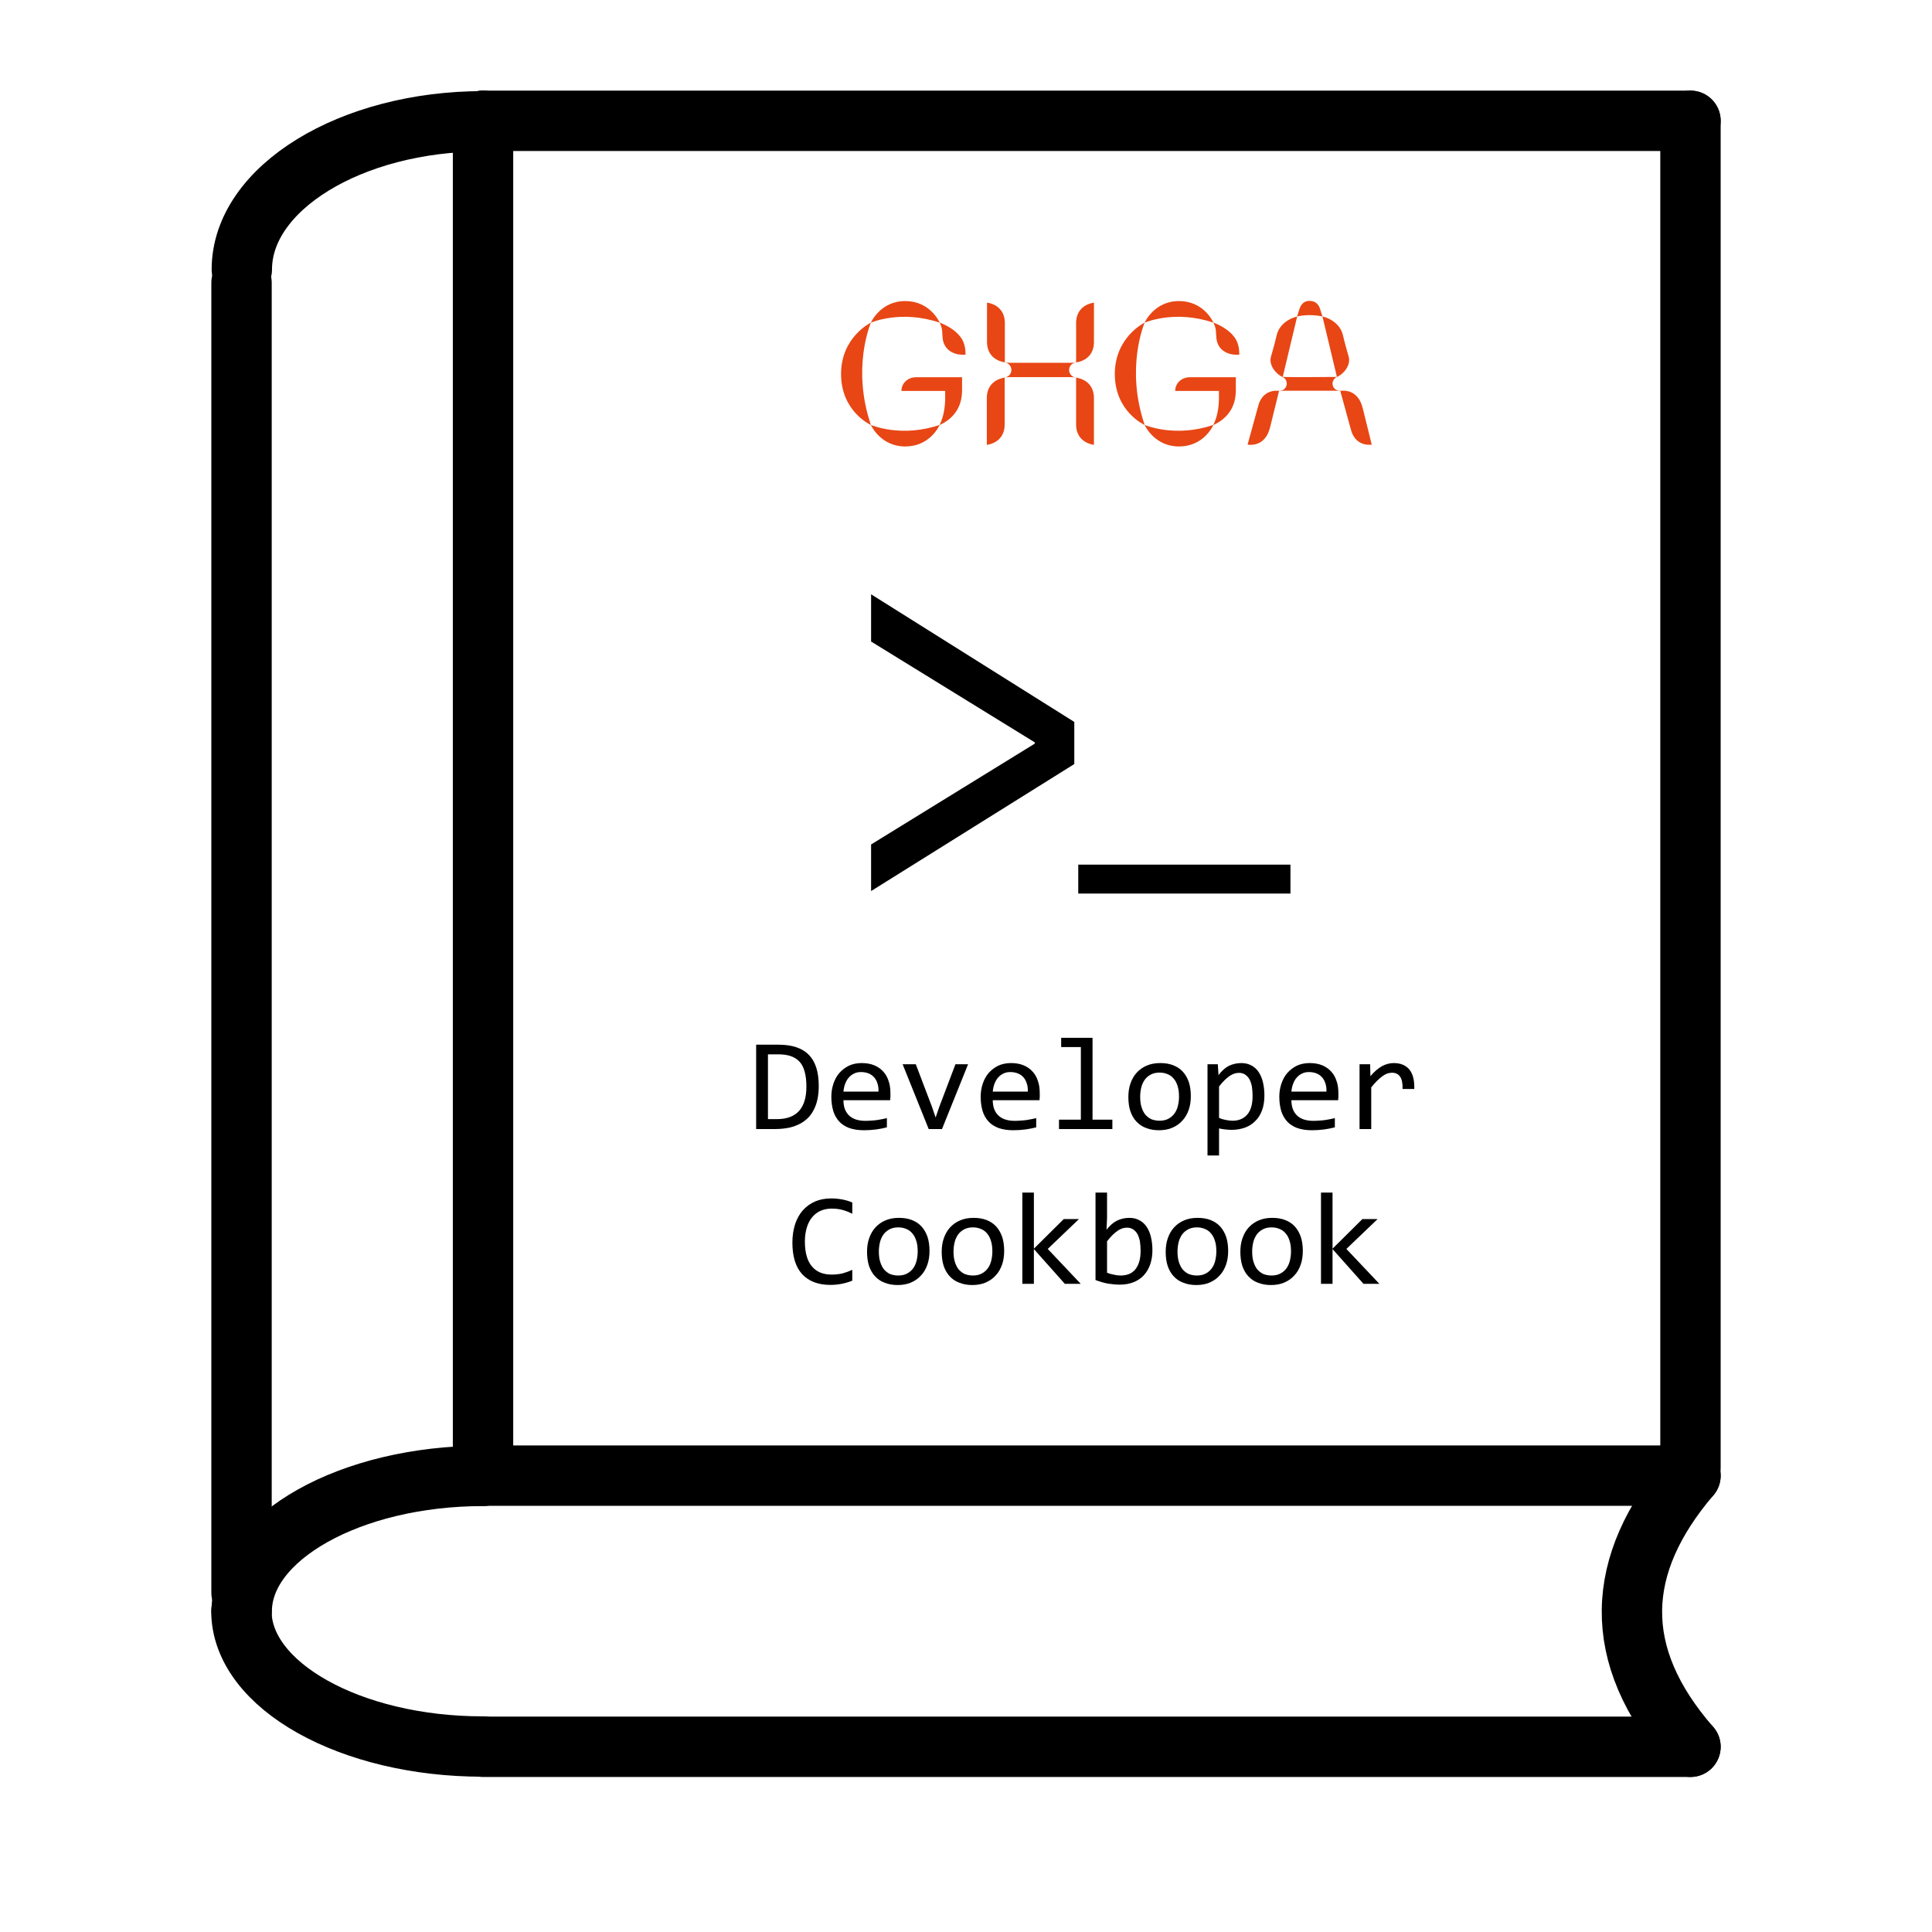
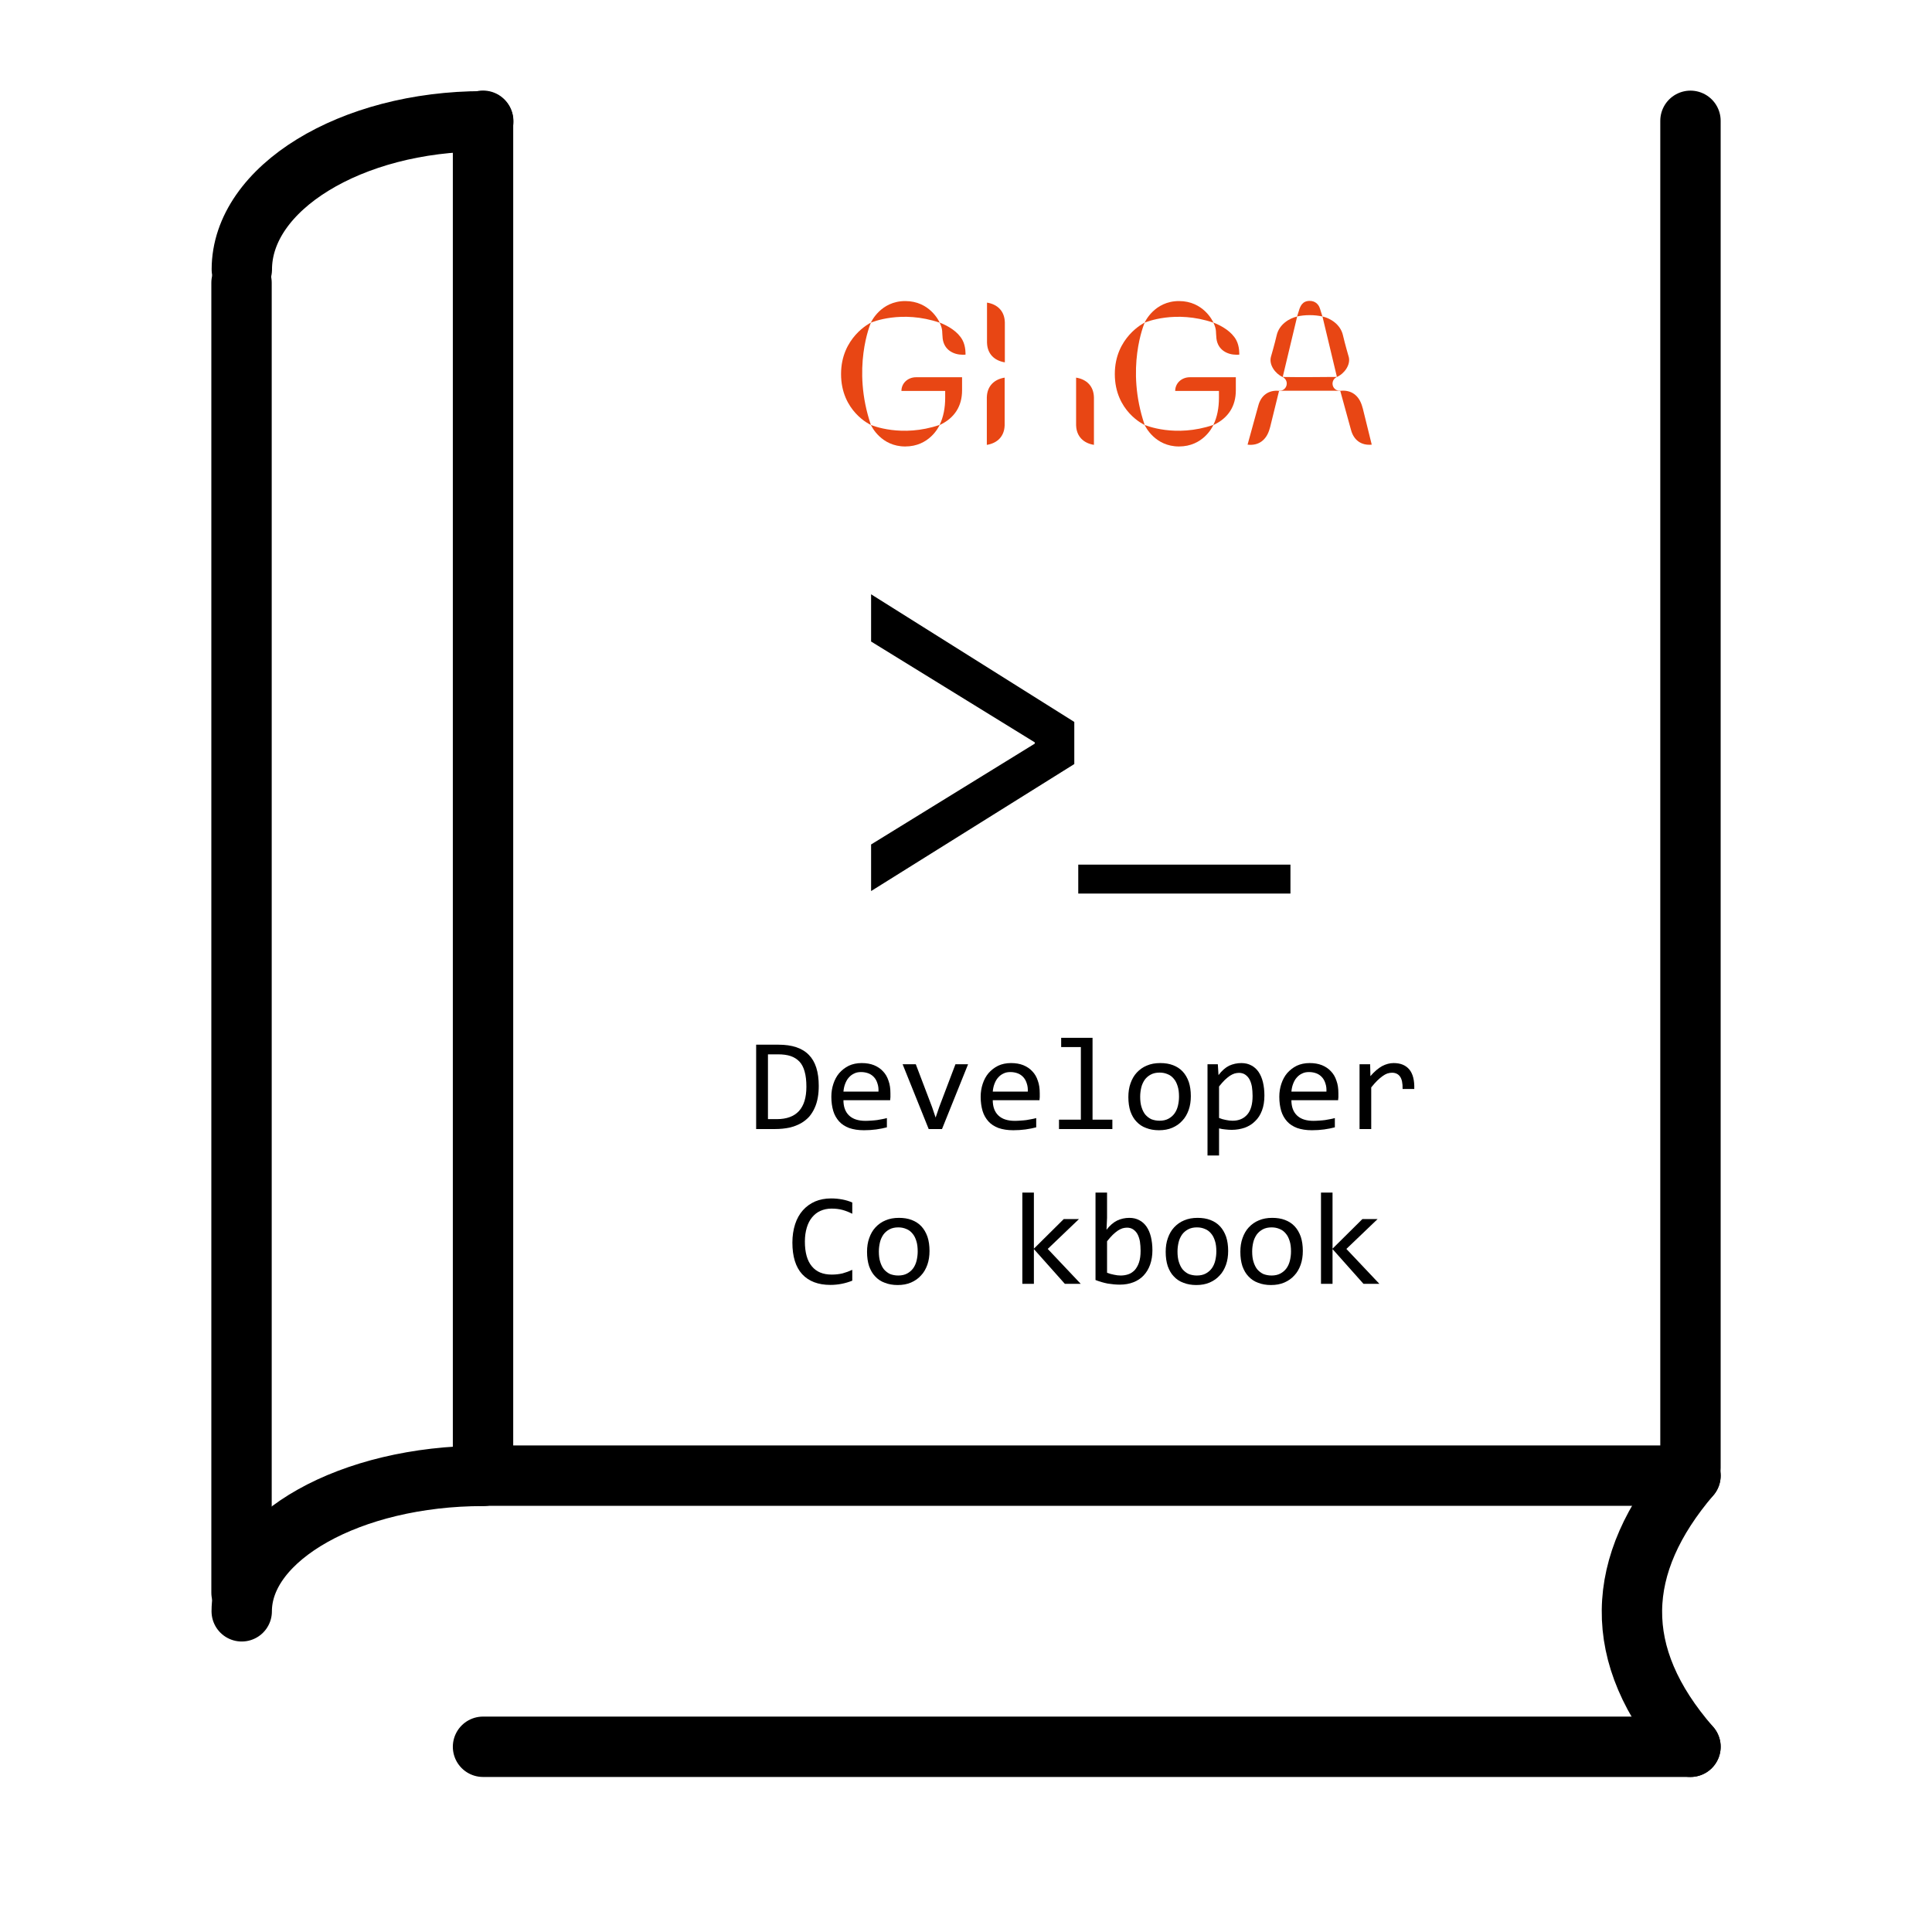
<svg xmlns="http://www.w3.org/2000/svg" width="100%" height="100%" viewBox="0 0 256 256" version="1.1" xml:space="preserve" style="fill-rule:evenodd;clip-rule:evenodd;stroke-linecap:round;stroke-linejoin:round;stroke-miterlimit:10;">
  <g id="icon">
    <g transform="matrix(-1,0,0,1,287.999,206.913)">
      <path d="M64.003,24.544l159.993,-0" style="fill:none;fill-rule:nonzero;stroke:black;stroke-width:8px;" />
    </g>
    <g transform="matrix(0.872,0.489,0.489,-0.872,-10.266,228.212)">
-       <path d="M29.655,33.525c4.824,-8.593 21.389,-8.593 36.696,-0" style="fill:none;fill-rule:nonzero;stroke:black;stroke-width:8px;" />
-     </g>
+       </g>
    <g transform="matrix(0.872,-0.489,-0.489,-0.872,31.347,272.907)">
      <path d="M29.655,51.487c4.824,8.593 21.389,8.593 36.696,0" style="fill:none;fill-rule:nonzero;stroke:black;stroke-width:8px;" />
    </g>
    <g transform="matrix(-1,0,0,1,287.999,135.064)">
      <path d="M64.003,60.468l159.993,0" style="fill:none;fill-rule:nonzero;stroke:black;stroke-width:8px;" />
    </g>
    <g transform="matrix(0.852,-0.523,-0.523,-0.852,127.518,247.099)">
      <path d="M29.229,230.169c5.639,9.184 22.588,9.184 37.548,-0.001" style="fill:none;fill-rule:nonzero;stroke:black;stroke-width:8px;" />
    </g>
    <g transform="matrix(-1,0,0,1,287.999,-223.982)">
-       <path d="M64.003,239.991l159.993,0" style="fill:none;fill-rule:nonzero;stroke:black;stroke-width:8px;" />
-     </g>
+       </g>
    <g transform="matrix(0,1,1,0,-99.746,92.246)">
      <path d="M-54.78,131.75l173.568,-0" style="fill:none;fill-rule:nonzero;stroke:black;stroke-width:8px;" />
    </g>
    <g transform="matrix(0,-1,-1,0,214.496,169.51)">
      <path d="M-25.504,150.493l179.014,0" style="fill:none;fill-rule:nonzero;stroke:black;stroke-width:8px;" />
    </g>
    <g transform="matrix(0,1,1,0,73.249,-118.743)">
      <path d="M134.752,150.747l178.488,0" style="fill:none;fill-rule:nonzero;stroke:black;stroke-width:8px;" />
    </g>
    <g transform="matrix(0,1,1,0,176.182,-5.193)">
      <path d="M200.725,47.814c11.794,-10.063 23.759,-10.617 35.925,0" style="fill:none;fill-rule:nonzero;stroke:black;stroke-width:8px;" />
    </g>
    <g>
      <g>
        <g transform="matrix(0.34,0,0,0.34,101.809,19.317)">
          <path d="M92.17,84.4l-0,-15.73l-0.01,0c-0.14,-4.18 -2.77,-6.88 -6.94,-7.55l0,15.73l0.01,0c0.14,4.18 2.77,6.88 6.94,7.55Z" style="fill:rgb(232,70,20);fill-rule:nonzero;" />
        </g>
        <g transform="matrix(0.34,0,0,0.34,101.809,40.177)">
          <path d="M85.16,36.54l-0.01,0l0,18.67c4.17,-0.67 6.8,-3.37 6.94,-7.54l0.01,0l0,-18.67c-4.17,0.67 -6.8,3.37 -6.94,7.54Z" style="fill:rgb(232,70,20);fill-rule:nonzero;" />
        </g>
        <g transform="matrix(0.34,0,0,0.34,101.809,40.174)">
          <path d="M119.94,47.66l0.01,-0c0.14,4.18 2.77,6.88 6.94,7.55l0,-18.65l-0.01,-0c-0.14,-4.18 -2.77,-6.88 -6.94,-7.55l0,18.65Z" style="fill:rgb(232,70,20);fill-rule:nonzero;" />
        </g>
        <g transform="matrix(0.34,0,0,0.34,101.809,21.335)">
-           <path d="M119.96,62.73l-0.01,0l0,15.75c-0.72,0.08 -1.44,0.16 -2.15,0.16l-23.54,0c-0.72,0 -1.51,-0.08 -2.15,-0.16c1.47,0.18 2.62,1.43 2.62,2.95c0,1.52 -1.14,2.77 -2.62,2.95c0.64,-0.07 1.44,-0.15 2.15,-0.15l23.54,0c0.72,0 1.43,0.08 2.15,0.16c-1.53,-0.12 -2.73,-1.39 -2.73,-2.95c0,-1.56 1.21,-2.83 2.73,-2.94c4.17,-0.67 6.8,-3.37 6.94,-7.54l0.01,0l0,-15.76c-4.17,0.67 -6.8,3.37 -6.94,7.54l0,-0.01Z" style="fill:rgb(232,70,20);fill-rule:nonzero;" />
-         </g>
+           </g>
        <g transform="matrix(0.34,0,0,0.34,101.809,13.013)">
          <path d="M215.94,85.05l-0.95,-3.02c0,0 -0.01,-0.03 -0.02,-0.04c-0.19,-0.62 -0.49,-1.19 -0.9,-1.66l-0.01,0c-0.11,-0.14 -0.24,-0.26 -0.37,-0.38c-0.03,-0.03 -0.06,-0.06 -0.09,-0.08c-0.67,-0.54 -1.54,-0.88 -2.62,-0.88c-1.38,0 -2.32,0.48 -2.99,1.27c-0.11,0.12 -0.2,0.25 -0.29,0.39c-0.01,0.02 -0.03,0.04 -0.04,0.06c-0.1,0.16 -0.19,0.32 -0.28,0.5c-0.01,0.03 -0.03,0.05 -0.04,0.08c-0.06,0.12 -0.11,0.24 -0.16,0.36c-0.03,0.08 -0.07,0.15 -0.1,0.24c-0.03,0.09 -0.04,0.1 -0.06,0.15l-0.95,3.02c1.47,-0.33 3.11,-0.52 4.93,-0.52c1.82,0 3.46,0.2 4.93,0.52l0.01,-0.01Z" style="fill:rgb(232,70,20);fill-rule:nonzero;" />
        </g>
        <g transform="matrix(0.34,0,0,0.34,101.809,23.087)">
          <path d="M226.17,71.12c-0,0 -1.47,-5.05 -2.24,-8.4c-0.95,-4.12 -4.72,-6.54 -7.98,-7.29l5.64,23.58c2.88,-1.28 5.45,-4.76 4.59,-7.9l-0.01,0.01Z" style="fill:rgb(232,70,20);fill-rule:nonzero;" />
        </g>
        <g transform="matrix(0.34,0,0,0.34,101.809,32.229)">
          <path d="M231.63,64.19l-0.05,-0.05l-0.09,-0.37c-1.24,-4.54 -4.4,-6.73 -8.59,-6.24l-0.15,-0c-1.57,-0 -2.87,-1.23 -2.87,-2.8c0,-1.15 0.69,-2.14 1.67,-2.59l0.03,-0l-0.02,-0.09c-0.4,0.1 -1.34,0.07 -1.92,0.07c0,0 -13.55,0.14 -17.81,0.02c-0.47,-0.01 -1,0.01 -1.35,-0.07l5.62,-23.51c-3.26,0.74 -7.03,3.17 -7.98,7.29c-0.77,3.35 -2.24,8.4 -2.24,8.4c-0.86,3.12 1.67,6.57 4.52,7.87c0.97,0.45 1.64,1.43 1.64,2.57c0,1.57 -1.27,2.84 -2.84,2.84l-0.17,-0c-3.98,-0.39 -7.05,1.69 -8.1,5.87l-0.47,1.69l-3.69,13.41c4.2,0.51 7.37,-1.69 8.62,-6.24l0.09,-0.37l0.04,-0.04l3.5,-14.22c0.52,-0.08 1.16,-0.14 1.74,-0.14l20.3,0c0.58,0 1.28,0.06 1.86,0.14l3.66,13.32l0.47,1.69c1.06,4.18 4.12,6.25 8.11,5.86l-3.53,-14.31Z" style="fill:rgb(232,70,20);fill-rule:nonzero;" />
        </g>
        <g transform="matrix(0.34,0,0,0.34,101.809,30.249)">
          <path d="M66.76,36.74c-0.25,-0.57 -3.91,-8.38 -13.41,-8.38c-9.59,0 -13.3,8.2 -13.39,8.41c-0.36,0.18 -11.62,5.81 -11.62,20.03c-0,14.55 11.44,19.77 11.63,19.85c0.26,0.57 4.02,8.38 13.38,8.38c9.33,0 13.02,-7.53 13.39,-8.34c5.94,-2.76 8.76,-7.49 8.76,-13.52l-0,-5.12l-17.92,0c-3.16,0 -5.71,2.27 -5.71,5.34l17.05,0l-0,2.69c-0,3.87 -0.68,7.51 -2.18,10.55c-14.82,5.05 -26.4,0.15 -26.77,0c-7.55,-22.13 -0.18,-39.41 -0,-39.85c0.36,-0.16 11.96,-5.07 26.8,0c1.35,2.87 0.86,3.6 1.17,6.16c0.54,4.52 4.3,6.34 7.83,6.34l1.07,-0.03c0,0 0.18,-3.17 -1.18,-5.69c-1.79,-3.32 -5.59,-5.52 -8.89,-6.82l-0.01,0Z" style="fill:rgb(232,70,20);fill-rule:nonzero;" />
        </g>
        <g transform="matrix(0.34,0,0,0.34,101.809,30.249)">
          <path d="M173.45,36.74c-0.25,-0.57 -3.91,-8.38 -13.41,-8.38c-9.59,0 -13.3,8.2 -13.39,8.41c-0.36,0.18 -11.62,5.81 -11.62,20.03c-0,14.55 11.44,19.77 11.63,19.85c0.26,0.57 4.02,8.38 13.38,8.38c9.33,0 13.02,-7.53 13.39,-8.34c5.94,-2.76 8.76,-7.49 8.76,-13.52l0,-5.12l-17.92,0c-3.16,0 -5.71,2.27 -5.71,5.34l17.05,0l0,2.69c0,3.87 -0.68,7.51 -2.18,10.55c-14.82,5.05 -26.4,0.15 -26.77,0c-7.55,-22.13 -0.18,-39.41 0,-39.85c0.36,-0.16 11.96,-5.07 26.8,0c1.35,2.87 0.86,3.6 1.17,6.16c0.54,4.52 4.3,6.34 7.83,6.34l1.07,-0.03c0,0 0.18,-3.17 -1.18,-5.69c-1.79,-3.32 -5.59,-5.52 -8.89,-6.82l-0.01,0Z" style="fill:rgb(232,70,20);fill-rule:nonzero;" />
        </g>
      </g>
    </g>
    <g>
      <g transform="matrix(0.794,0,0,1,22.964,0)">
        <g transform="matrix(84.566,0,0,84.566,111.713,120.354)">
          <path d="M0.379,-0.258l0,-0.002l-0.323,-0.158l0,-0.074l0.401,0.2l-0,0.066l-0.401,0.199l0,-0.073l0.323,-0.158Z" style="fill-rule:nonzero;" />
        </g>
      </g>
      <g transform="matrix(0.977,0,0,1,3.291,0)">
        <g transform="matrix(58.971,0,0,58.971,142.87,110.499)">
          <rect x="0" y="0.069" width="0.488" height="0.065" style="fill-rule:nonzero;" />
        </g>
      </g>
      <g transform="matrix(1.027,0,0,1,-2.724,0)">
        <g transform="matrix(17.521,0,0,17.521,99.283,149.605)">
          <path d="M0.514,-0.326c0,0.03 -0.002,0.06 -0.007,0.088c-0.005,0.028 -0.012,0.054 -0.023,0.078c-0.01,0.024 -0.024,0.046 -0.04,0.066c-0.017,0.019 -0.037,0.036 -0.061,0.05c-0.024,0.014 -0.052,0.025 -0.084,0.033c-0.032,0.007 -0.068,0.011 -0.109,0.011l-0.137,0l0,-0.638l0.165,-0c0.099,-0 0.174,0.025 0.223,0.077c0.049,0.051 0.073,0.129 0.073,0.235Zm-0.091,0.006c-0,-0.045 -0.004,-0.083 -0.013,-0.115c-0.008,-0.031 -0.021,-0.056 -0.038,-0.075c-0.018,-0.019 -0.039,-0.033 -0.065,-0.042c-0.026,-0.009 -0.057,-0.013 -0.092,-0.013l-0.075,0l0,0.49l0.065,-0c0.145,-0 0.218,-0.082 0.218,-0.245Z" style="fill-rule:nonzero;" />
        </g>
        <g transform="matrix(17.521,0,0,17.521,108.916,149.605)">
          <path d="M0.492,-0.271c0,0.012 0,0.022 -0,0.03c-0.001,0.008 -0.001,0.016 -0.002,0.023l-0.344,0c-0,0.05 0.014,0.089 0.042,0.116c0.028,0.027 0.068,0.04 0.121,0.04c0.014,-0 0.029,-0.001 0.043,-0.002c0.014,-0.001 0.028,-0.002 0.042,-0.004c0.013,-0.002 0.026,-0.005 0.038,-0.007c0.012,-0.002 0.023,-0.005 0.034,-0.008l-0,0.07c-0.023,0.006 -0.049,0.012 -0.079,0.016c-0.029,0.004 -0.059,0.006 -0.09,0.006c-0.042,-0 -0.078,-0.006 -0.109,-0.017c-0.03,-0.012 -0.055,-0.028 -0.074,-0.05c-0.019,-0.022 -0.034,-0.048 -0.043,-0.079c-0.009,-0.032 -0.014,-0.067 -0.014,-0.107c0,-0.035 0.005,-0.067 0.015,-0.098c0.01,-0.031 0.024,-0.058 0.043,-0.081c0.02,-0.023 0.043,-0.042 0.071,-0.056c0.027,-0.013 0.059,-0.02 0.094,-0.02c0.034,-0 0.064,0.005 0.091,0.016c0.026,0.011 0.048,0.026 0.066,0.046c0.018,0.019 0.032,0.043 0.041,0.072c0.01,0.028 0.014,0.059 0.014,0.094Zm-0.088,-0.012c0.001,-0.022 -0.001,-0.042 -0.007,-0.06c-0.005,-0.018 -0.013,-0.034 -0.024,-0.047c-0.011,-0.013 -0.024,-0.023 -0.04,-0.03c-0.017,-0.007 -0.036,-0.011 -0.057,-0.011c-0.019,-0 -0.036,0.003 -0.051,0.011c-0.015,0.007 -0.028,0.017 -0.039,0.03c-0.012,0.013 -0.02,0.029 -0.027,0.047c-0.007,0.018 -0.011,0.038 -0.013,0.06l0.258,-0Z" style="fill-rule:nonzero;" />
        </g>
        <g transform="matrix(17.521,0,0,17.521,118.549,149.605)">
          <path d="M0.032,-0.49l0.097,-0l0.12,0.324l0.026,0.079l0.027,-0.081l0.119,-0.322l0.093,-0l-0.192,0.49l-0.098,-0l-0.192,-0.49Z" style="fill-rule:nonzero;" />
        </g>
        <g transform="matrix(17.521,0,0,17.521,128.182,149.605)">
          <path d="M0.492,-0.271c0,0.012 0,0.022 -0,0.03c-0.001,0.008 -0.001,0.016 -0.002,0.023l-0.344,0c-0,0.05 0.014,0.089 0.042,0.116c0.028,0.027 0.068,0.04 0.121,0.04c0.014,-0 0.029,-0.001 0.043,-0.002c0.014,-0.001 0.028,-0.002 0.042,-0.004c0.013,-0.002 0.026,-0.005 0.038,-0.007c0.012,-0.002 0.023,-0.005 0.034,-0.008l-0,0.07c-0.023,0.006 -0.049,0.012 -0.079,0.016c-0.029,0.004 -0.059,0.006 -0.09,0.006c-0.042,-0 -0.078,-0.006 -0.109,-0.017c-0.03,-0.012 -0.055,-0.028 -0.074,-0.05c-0.019,-0.022 -0.034,-0.048 -0.043,-0.079c-0.009,-0.032 -0.014,-0.067 -0.014,-0.107c0,-0.035 0.005,-0.067 0.015,-0.098c0.01,-0.031 0.024,-0.058 0.043,-0.081c0.02,-0.023 0.043,-0.042 0.071,-0.056c0.027,-0.013 0.059,-0.02 0.094,-0.02c0.034,-0 0.064,0.005 0.091,0.016c0.026,0.011 0.048,0.026 0.066,0.046c0.018,0.019 0.032,0.043 0.041,0.072c0.01,0.028 0.014,0.059 0.014,0.094Zm-0.088,-0.012c0.001,-0.022 -0.001,-0.042 -0.007,-0.06c-0.005,-0.018 -0.013,-0.034 -0.024,-0.047c-0.011,-0.013 -0.024,-0.023 -0.04,-0.03c-0.017,-0.007 -0.036,-0.011 -0.057,-0.011c-0.019,-0 -0.036,0.003 -0.051,0.011c-0.015,0.007 -0.028,0.017 -0.039,0.03c-0.012,0.013 -0.02,0.029 -0.027,0.047c-0.007,0.018 -0.011,0.038 -0.013,0.06l0.258,-0Z" style="fill-rule:nonzero;" />
        </g>
        <g transform="matrix(17.521,0,0,17.521,137.814,149.605)">
          <path d="M0.245,-0.62l-0.145,-0l0,-0.07l0.231,0l0,0.619l0.146,0l0,0.071l-0.393,-0l-0,-0.071l0.161,0l0,-0.549Z" style="fill-rule:nonzero;" />
        </g>
        <g transform="matrix(17.521,0,0,17.521,147.447,149.605)">
          <path d="M0.505,-0.249c-0,0.038 -0.005,0.073 -0.016,0.105c-0.011,0.031 -0.026,0.059 -0.047,0.081c-0.02,0.023 -0.044,0.04 -0.073,0.053c-0.029,0.013 -0.062,0.019 -0.099,0.019c-0.035,-0 -0.067,-0.006 -0.094,-0.017c-0.028,-0.01 -0.052,-0.027 -0.071,-0.048c-0.02,-0.021 -0.034,-0.047 -0.045,-0.078c-0.01,-0.032 -0.015,-0.067 -0.015,-0.108c-0,-0.038 0.005,-0.073 0.016,-0.104c0.011,-0.032 0.026,-0.059 0.046,-0.081c0.021,-0.023 0.045,-0.041 0.074,-0.053c0.029,-0.013 0.062,-0.019 0.099,-0.019c0.035,-0 0.066,0.005 0.094,0.016c0.028,0.011 0.052,0.027 0.071,0.048c0.019,0.021 0.034,0.047 0.045,0.079c0.01,0.031 0.015,0.067 0.015,0.107Zm-0.087,0.004c-0,-0.03 -0.003,-0.057 -0.01,-0.079c-0.007,-0.023 -0.016,-0.042 -0.029,-0.057c-0.012,-0.015 -0.027,-0.027 -0.045,-0.034c-0.018,-0.008 -0.037,-0.012 -0.059,-0.012c-0.025,0 -0.047,0.005 -0.065,0.015c-0.018,0.01 -0.033,0.023 -0.045,0.04c-0.011,0.017 -0.02,0.036 -0.025,0.058c-0.005,0.022 -0.008,0.045 -0.008,0.069c-0,0.03 0.003,0.057 0.01,0.079c0.007,0.023 0.016,0.042 0.028,0.057c0.013,0.015 0.028,0.027 0.045,0.035c0.018,0.007 0.038,0.011 0.06,0.011c0.025,0 0.047,-0.005 0.065,-0.015c0.018,-0.01 0.033,-0.023 0.045,-0.04c0.011,-0.016 0.02,-0.036 0.025,-0.058c0.005,-0.022 0.008,-0.045 0.008,-0.069Z" style="fill-rule:nonzero;" />
        </g>
        <g transform="matrix(17.521,0,0,17.521,157.08,149.605)">
          <path d="M0.497,-0.254c0,0.044 -0.006,0.082 -0.018,0.114c-0.012,0.033 -0.029,0.06 -0.051,0.081c-0.021,0.022 -0.047,0.038 -0.076,0.049c-0.029,0.01 -0.061,0.016 -0.095,0.016c-0.016,-0 -0.031,-0.001 -0.047,-0.003c-0.015,-0.001 -0.031,-0.004 -0.047,-0.008l0,0.205l-0.085,0l0,-0.69l0.076,-0l0.005,0.082c0.025,-0.034 0.051,-0.057 0.078,-0.071c0.028,-0.013 0.058,-0.02 0.09,-0.02c0.028,-0 0.053,0.006 0.074,0.018c0.021,0.011 0.039,0.028 0.053,0.049c0.014,0.021 0.025,0.047 0.032,0.077c0.007,0.03 0.011,0.064 0.011,0.101Zm-0.087,0.004c0,-0.026 -0.002,-0.049 -0.005,-0.071c-0.004,-0.021 -0.01,-0.04 -0.018,-0.055c-0.008,-0.015 -0.019,-0.027 -0.032,-0.036c-0.012,-0.008 -0.027,-0.013 -0.045,-0.013c-0.011,0 -0.022,0.002 -0.033,0.005c-0.011,0.004 -0.022,0.009 -0.034,0.017c-0.012,0.008 -0.024,0.019 -0.038,0.032c-0.013,0.013 -0.027,0.03 -0.042,0.049l0,0.238c0.016,0.007 0.032,0.012 0.049,0.015c0.018,0.004 0.035,0.006 0.051,0.006c0.046,0 0.082,-0.016 0.108,-0.047c0.026,-0.031 0.039,-0.078 0.039,-0.14Z" style="fill-rule:nonzero;" />
        </g>
        <g transform="matrix(17.521,0,0,17.521,166.713,149.605)">
          <path d="M0.492,-0.271c0,0.012 0,0.022 -0,0.03c-0.001,0.008 -0.001,0.016 -0.002,0.023l-0.344,0c-0,0.05 0.014,0.089 0.042,0.116c0.028,0.027 0.068,0.04 0.121,0.04c0.014,-0 0.029,-0.001 0.043,-0.002c0.014,-0.001 0.028,-0.002 0.042,-0.004c0.013,-0.002 0.026,-0.005 0.038,-0.007c0.012,-0.002 0.023,-0.005 0.034,-0.008l-0,0.07c-0.023,0.006 -0.049,0.012 -0.079,0.016c-0.029,0.004 -0.059,0.006 -0.09,0.006c-0.042,-0 -0.078,-0.006 -0.109,-0.017c-0.03,-0.012 -0.055,-0.028 -0.074,-0.05c-0.019,-0.022 -0.034,-0.048 -0.043,-0.079c-0.009,-0.032 -0.014,-0.067 -0.014,-0.107c0,-0.035 0.005,-0.067 0.015,-0.098c0.01,-0.031 0.024,-0.058 0.043,-0.081c0.02,-0.023 0.043,-0.042 0.071,-0.056c0.027,-0.013 0.059,-0.02 0.094,-0.02c0.034,-0 0.064,0.005 0.091,0.016c0.026,0.011 0.048,0.026 0.066,0.046c0.018,0.019 0.032,0.043 0.041,0.072c0.01,0.028 0.014,0.059 0.014,0.094Zm-0.088,-0.012c0.001,-0.022 -0.001,-0.042 -0.007,-0.06c-0.005,-0.018 -0.013,-0.034 -0.024,-0.047c-0.011,-0.013 -0.024,-0.023 -0.04,-0.03c-0.017,-0.007 -0.036,-0.011 -0.057,-0.011c-0.019,-0 -0.036,0.003 -0.051,0.011c-0.015,0.007 -0.028,0.017 -0.039,0.03c-0.012,0.013 -0.02,0.029 -0.027,0.047c-0.007,0.018 -0.011,0.038 -0.013,0.06l0.258,-0Z" style="fill-rule:nonzero;" />
        </g>
        <g transform="matrix(17.521,0,0,17.521,176.346,149.605)">
          <path d="M0.098,-0.49l0.078,-0l0.002,0.09c0.029,-0.035 0.058,-0.06 0.086,-0.076c0.028,-0.015 0.056,-0.023 0.085,-0.023c0.051,-0 0.089,0.016 0.116,0.049c0.026,0.033 0.038,0.082 0.036,0.147l-0.086,-0c0.001,-0.043 -0.005,-0.074 -0.019,-0.094c-0.013,-0.019 -0.033,-0.029 -0.059,-0.029c-0.011,0 -0.023,0.002 -0.035,0.006c-0.011,0.004 -0.023,0.011 -0.035,0.02c-0.012,0.009 -0.025,0.02 -0.039,0.034c-0.014,0.014 -0.028,0.031 -0.044,0.051l0,0.315l-0.086,-0l0,-0.49Z" style="fill-rule:nonzero;" />
        </g>
      </g>
      <g transform="matrix(1.027,0,0,1,-2.86,0)">
        <g transform="matrix(17.521,0,0,17.521,104.232,170.116)">
          <path d="M0.486,-0.024c-0.051,0.021 -0.105,0.032 -0.161,0.032c-0.09,-0 -0.159,-0.027 -0.208,-0.081c-0.048,-0.054 -0.072,-0.134 -0.072,-0.239c-0,-0.051 0.007,-0.097 0.02,-0.139c0.013,-0.041 0.032,-0.076 0.057,-0.105c0.025,-0.029 0.055,-0.051 0.09,-0.067c0.035,-0.015 0.074,-0.023 0.118,-0.023c0.03,0 0.057,0.003 0.083,0.008c0.025,0.005 0.049,0.012 0.073,0.023l-0,0.085c-0.023,-0.012 -0.047,-0.022 -0.072,-0.029c-0.025,-0.007 -0.052,-0.01 -0.081,-0.01c-0.03,0 -0.057,0.006 -0.081,0.017c-0.025,0.011 -0.045,0.028 -0.062,0.049c-0.017,0.021 -0.03,0.047 -0.039,0.078c-0.009,0.031 -0.014,0.066 -0.014,0.105c0,0.083 0.017,0.145 0.051,0.187c0.033,0.042 0.082,0.063 0.147,0.063c0.027,0 0.054,-0.003 0.079,-0.009c0.025,-0.007 0.049,-0.016 0.072,-0.027l-0,0.082Z" style="fill-rule:nonzero;" />
        </g>
        <g transform="matrix(17.521,0,0,17.521,113.864,170.116)">
          <path d="M0.505,-0.249c-0,0.038 -0.005,0.073 -0.016,0.105c-0.011,0.031 -0.026,0.059 -0.047,0.081c-0.02,0.023 -0.044,0.04 -0.073,0.053c-0.029,0.013 -0.062,0.019 -0.099,0.019c-0.035,-0 -0.067,-0.006 -0.094,-0.017c-0.028,-0.01 -0.052,-0.027 -0.071,-0.048c-0.02,-0.021 -0.034,-0.047 -0.045,-0.078c-0.01,-0.032 -0.015,-0.067 -0.015,-0.108c-0,-0.038 0.005,-0.073 0.016,-0.104c0.011,-0.032 0.026,-0.059 0.046,-0.081c0.021,-0.023 0.045,-0.041 0.074,-0.053c0.029,-0.013 0.062,-0.019 0.099,-0.019c0.035,-0 0.066,0.005 0.094,0.016c0.028,0.011 0.052,0.027 0.071,0.048c0.019,0.021 0.034,0.047 0.045,0.079c0.01,0.031 0.015,0.067 0.015,0.107Zm-0.087,0.004c-0,-0.03 -0.003,-0.057 -0.01,-0.079c-0.007,-0.023 -0.016,-0.042 -0.029,-0.057c-0.012,-0.015 -0.027,-0.027 -0.045,-0.034c-0.018,-0.008 -0.037,-0.012 -0.059,-0.012c-0.025,0 -0.047,0.005 -0.065,0.015c-0.018,0.01 -0.033,0.023 -0.045,0.04c-0.011,0.017 -0.02,0.036 -0.025,0.058c-0.005,0.022 -0.008,0.045 -0.008,0.069c-0,0.03 0.003,0.057 0.01,0.079c0.007,0.023 0.016,0.042 0.028,0.057c0.013,0.015 0.028,0.027 0.045,0.035c0.018,0.007 0.038,0.011 0.06,0.011c0.025,0 0.047,-0.005 0.065,-0.015c0.018,-0.01 0.033,-0.023 0.045,-0.04c0.011,-0.016 0.02,-0.036 0.025,-0.058c0.005,-0.022 0.008,-0.045 0.008,-0.069Z" style="fill-rule:nonzero;" />
        </g>
        <g transform="matrix(17.521,0,0,17.521,123.497,170.116)">
-           <path d="M0.505,-0.249c-0,0.038 -0.005,0.073 -0.016,0.105c-0.011,0.031 -0.026,0.059 -0.047,0.081c-0.02,0.023 -0.044,0.04 -0.073,0.053c-0.029,0.013 -0.062,0.019 -0.099,0.019c-0.035,-0 -0.067,-0.006 -0.094,-0.017c-0.028,-0.01 -0.052,-0.027 -0.071,-0.048c-0.02,-0.021 -0.034,-0.047 -0.045,-0.078c-0.01,-0.032 -0.015,-0.067 -0.015,-0.108c-0,-0.038 0.005,-0.073 0.016,-0.104c0.011,-0.032 0.026,-0.059 0.046,-0.081c0.021,-0.023 0.045,-0.041 0.074,-0.053c0.029,-0.013 0.062,-0.019 0.099,-0.019c0.035,-0 0.066,0.005 0.094,0.016c0.028,0.011 0.052,0.027 0.071,0.048c0.019,0.021 0.034,0.047 0.045,0.079c0.01,0.031 0.015,0.067 0.015,0.107Zm-0.087,0.004c-0,-0.03 -0.003,-0.057 -0.01,-0.079c-0.007,-0.023 -0.016,-0.042 -0.029,-0.057c-0.012,-0.015 -0.027,-0.027 -0.045,-0.034c-0.018,-0.008 -0.037,-0.012 -0.059,-0.012c-0.025,0 -0.047,0.005 -0.065,0.015c-0.018,0.01 -0.033,0.023 -0.045,0.04c-0.011,0.017 -0.02,0.036 -0.025,0.058c-0.005,0.022 -0.008,0.045 -0.008,0.069c-0,0.03 0.003,0.057 0.01,0.079c0.007,0.023 0.016,0.042 0.028,0.057c0.013,0.015 0.028,0.027 0.045,0.035c0.018,0.007 0.038,0.011 0.06,0.011c0.025,0 0.047,-0.005 0.065,-0.015c0.018,-0.01 0.033,-0.023 0.045,-0.04c0.011,-0.016 0.02,-0.036 0.025,-0.058c0.005,-0.022 0.008,-0.045 0.008,-0.069Z" style="fill-rule:nonzero;" />
-         </g>
+           </g>
        <g transform="matrix(17.521,0,0,17.521,133.13,170.116)">
          <path d="M0.519,-0l-0.117,-0l-0.228,-0.263l-0,0.263l-0.085,-0l-0,-0.69l0.085,0l-0,0.424l0.22,-0.224l0.112,-0l-0.23,0.226l0.243,0.264Z" style="fill-rule:nonzero;" />
        </g>
        <g transform="matrix(17.521,0,0,17.521,142.763,170.116)">
          <path d="M0.497,-0.254c0,0.041 -0.006,0.077 -0.017,0.109c-0.011,0.032 -0.027,0.059 -0.048,0.082c-0.02,0.022 -0.045,0.039 -0.075,0.051c-0.03,0.012 -0.063,0.018 -0.1,0.018c-0.029,-0 -0.059,-0.003 -0.089,-0.008c-0.03,-0.006 -0.06,-0.015 -0.09,-0.027l0,-0.661l0.085,0l0,0.19l-0.004,0.091c0.025,-0.033 0.051,-0.056 0.079,-0.07c0.027,-0.013 0.057,-0.02 0.089,-0.02c0.028,-0 0.053,0.006 0.074,0.018c0.021,0.011 0.039,0.028 0.053,0.049c0.014,0.021 0.025,0.047 0.032,0.077c0.007,0.03 0.011,0.064 0.011,0.101Zm-0.087,0.004c0,-0.026 -0.002,-0.049 -0.005,-0.071c-0.004,-0.021 -0.01,-0.04 -0.018,-0.055c-0.008,-0.015 -0.019,-0.027 -0.032,-0.036c-0.012,-0.008 -0.027,-0.013 -0.045,-0.013c-0.011,0 -0.022,0.002 -0.033,0.005c-0.011,0.004 -0.022,0.009 -0.034,0.017c-0.012,0.008 -0.024,0.019 -0.038,0.032c-0.013,0.013 -0.027,0.03 -0.042,0.049l0,0.238c0.017,0.007 0.034,0.012 0.051,0.015c0.017,0.004 0.034,0.006 0.049,0.006c0.02,0 0.038,-0.003 0.056,-0.009c0.018,-0.006 0.033,-0.017 0.047,-0.031c0.013,-0.015 0.024,-0.034 0.032,-0.058c0.008,-0.024 0.012,-0.054 0.012,-0.089Z" style="fill-rule:nonzero;" />
        </g>
        <g transform="matrix(17.521,0,0,17.521,152.396,170.116)">
          <path d="M0.505,-0.249c-0,0.038 -0.005,0.073 -0.016,0.105c-0.011,0.031 -0.026,0.059 -0.047,0.081c-0.02,0.023 -0.044,0.04 -0.073,0.053c-0.029,0.013 -0.062,0.019 -0.099,0.019c-0.035,-0 -0.067,-0.006 -0.094,-0.017c-0.028,-0.01 -0.052,-0.027 -0.071,-0.048c-0.02,-0.021 -0.034,-0.047 -0.045,-0.078c-0.01,-0.032 -0.015,-0.067 -0.015,-0.108c-0,-0.038 0.005,-0.073 0.016,-0.104c0.011,-0.032 0.026,-0.059 0.046,-0.081c0.021,-0.023 0.045,-0.041 0.074,-0.053c0.029,-0.013 0.062,-0.019 0.099,-0.019c0.035,-0 0.066,0.005 0.094,0.016c0.028,0.011 0.052,0.027 0.071,0.048c0.019,0.021 0.034,0.047 0.045,0.079c0.01,0.031 0.015,0.067 0.015,0.107Zm-0.087,0.004c-0,-0.03 -0.003,-0.057 -0.01,-0.079c-0.007,-0.023 -0.016,-0.042 -0.029,-0.057c-0.012,-0.015 -0.027,-0.027 -0.045,-0.034c-0.018,-0.008 -0.037,-0.012 -0.059,-0.012c-0.025,0 -0.047,0.005 -0.065,0.015c-0.018,0.01 -0.033,0.023 -0.045,0.04c-0.011,0.017 -0.02,0.036 -0.025,0.058c-0.005,0.022 -0.008,0.045 -0.008,0.069c-0,0.03 0.003,0.057 0.01,0.079c0.007,0.023 0.016,0.042 0.028,0.057c0.013,0.015 0.028,0.027 0.045,0.035c0.018,0.007 0.038,0.011 0.06,0.011c0.025,0 0.047,-0.005 0.065,-0.015c0.018,-0.01 0.033,-0.023 0.045,-0.04c0.011,-0.016 0.02,-0.036 0.025,-0.058c0.005,-0.022 0.008,-0.045 0.008,-0.069Z" style="fill-rule:nonzero;" />
        </g>
        <g transform="matrix(17.521,0,0,17.521,162.029,170.116)">
          <path d="M0.505,-0.249c-0,0.038 -0.005,0.073 -0.016,0.105c-0.011,0.031 -0.026,0.059 -0.047,0.081c-0.02,0.023 -0.044,0.04 -0.073,0.053c-0.029,0.013 -0.062,0.019 -0.099,0.019c-0.035,-0 -0.067,-0.006 -0.094,-0.017c-0.028,-0.01 -0.052,-0.027 -0.071,-0.048c-0.02,-0.021 -0.034,-0.047 -0.045,-0.078c-0.01,-0.032 -0.015,-0.067 -0.015,-0.108c-0,-0.038 0.005,-0.073 0.016,-0.104c0.011,-0.032 0.026,-0.059 0.046,-0.081c0.021,-0.023 0.045,-0.041 0.074,-0.053c0.029,-0.013 0.062,-0.019 0.099,-0.019c0.035,-0 0.066,0.005 0.094,0.016c0.028,0.011 0.052,0.027 0.071,0.048c0.019,0.021 0.034,0.047 0.045,0.079c0.01,0.031 0.015,0.067 0.015,0.107Zm-0.087,0.004c-0,-0.03 -0.003,-0.057 -0.01,-0.079c-0.007,-0.023 -0.016,-0.042 -0.029,-0.057c-0.012,-0.015 -0.027,-0.027 -0.045,-0.034c-0.018,-0.008 -0.037,-0.012 -0.059,-0.012c-0.025,0 -0.047,0.005 -0.065,0.015c-0.018,0.01 -0.033,0.023 -0.045,0.04c-0.011,0.017 -0.02,0.036 -0.025,0.058c-0.005,0.022 -0.008,0.045 -0.008,0.069c-0,0.03 0.003,0.057 0.01,0.079c0.007,0.023 0.016,0.042 0.028,0.057c0.013,0.015 0.028,0.027 0.045,0.035c0.018,0.007 0.038,0.011 0.06,0.011c0.025,0 0.047,-0.005 0.065,-0.015c0.018,-0.01 0.033,-0.023 0.045,-0.04c0.011,-0.016 0.02,-0.036 0.025,-0.058c0.005,-0.022 0.008,-0.045 0.008,-0.069Z" style="fill-rule:nonzero;" />
        </g>
        <g transform="matrix(17.521,0,0,17.521,171.662,170.116)">
          <path d="M0.519,-0l-0.117,-0l-0.228,-0.263l-0,0.263l-0.085,-0l-0,-0.69l0.085,0l-0,0.424l0.22,-0.224l0.112,-0l-0.23,0.226l0.243,0.264Z" style="fill-rule:nonzero;" />
        </g>
      </g>
    </g>
  </g>
</svg>